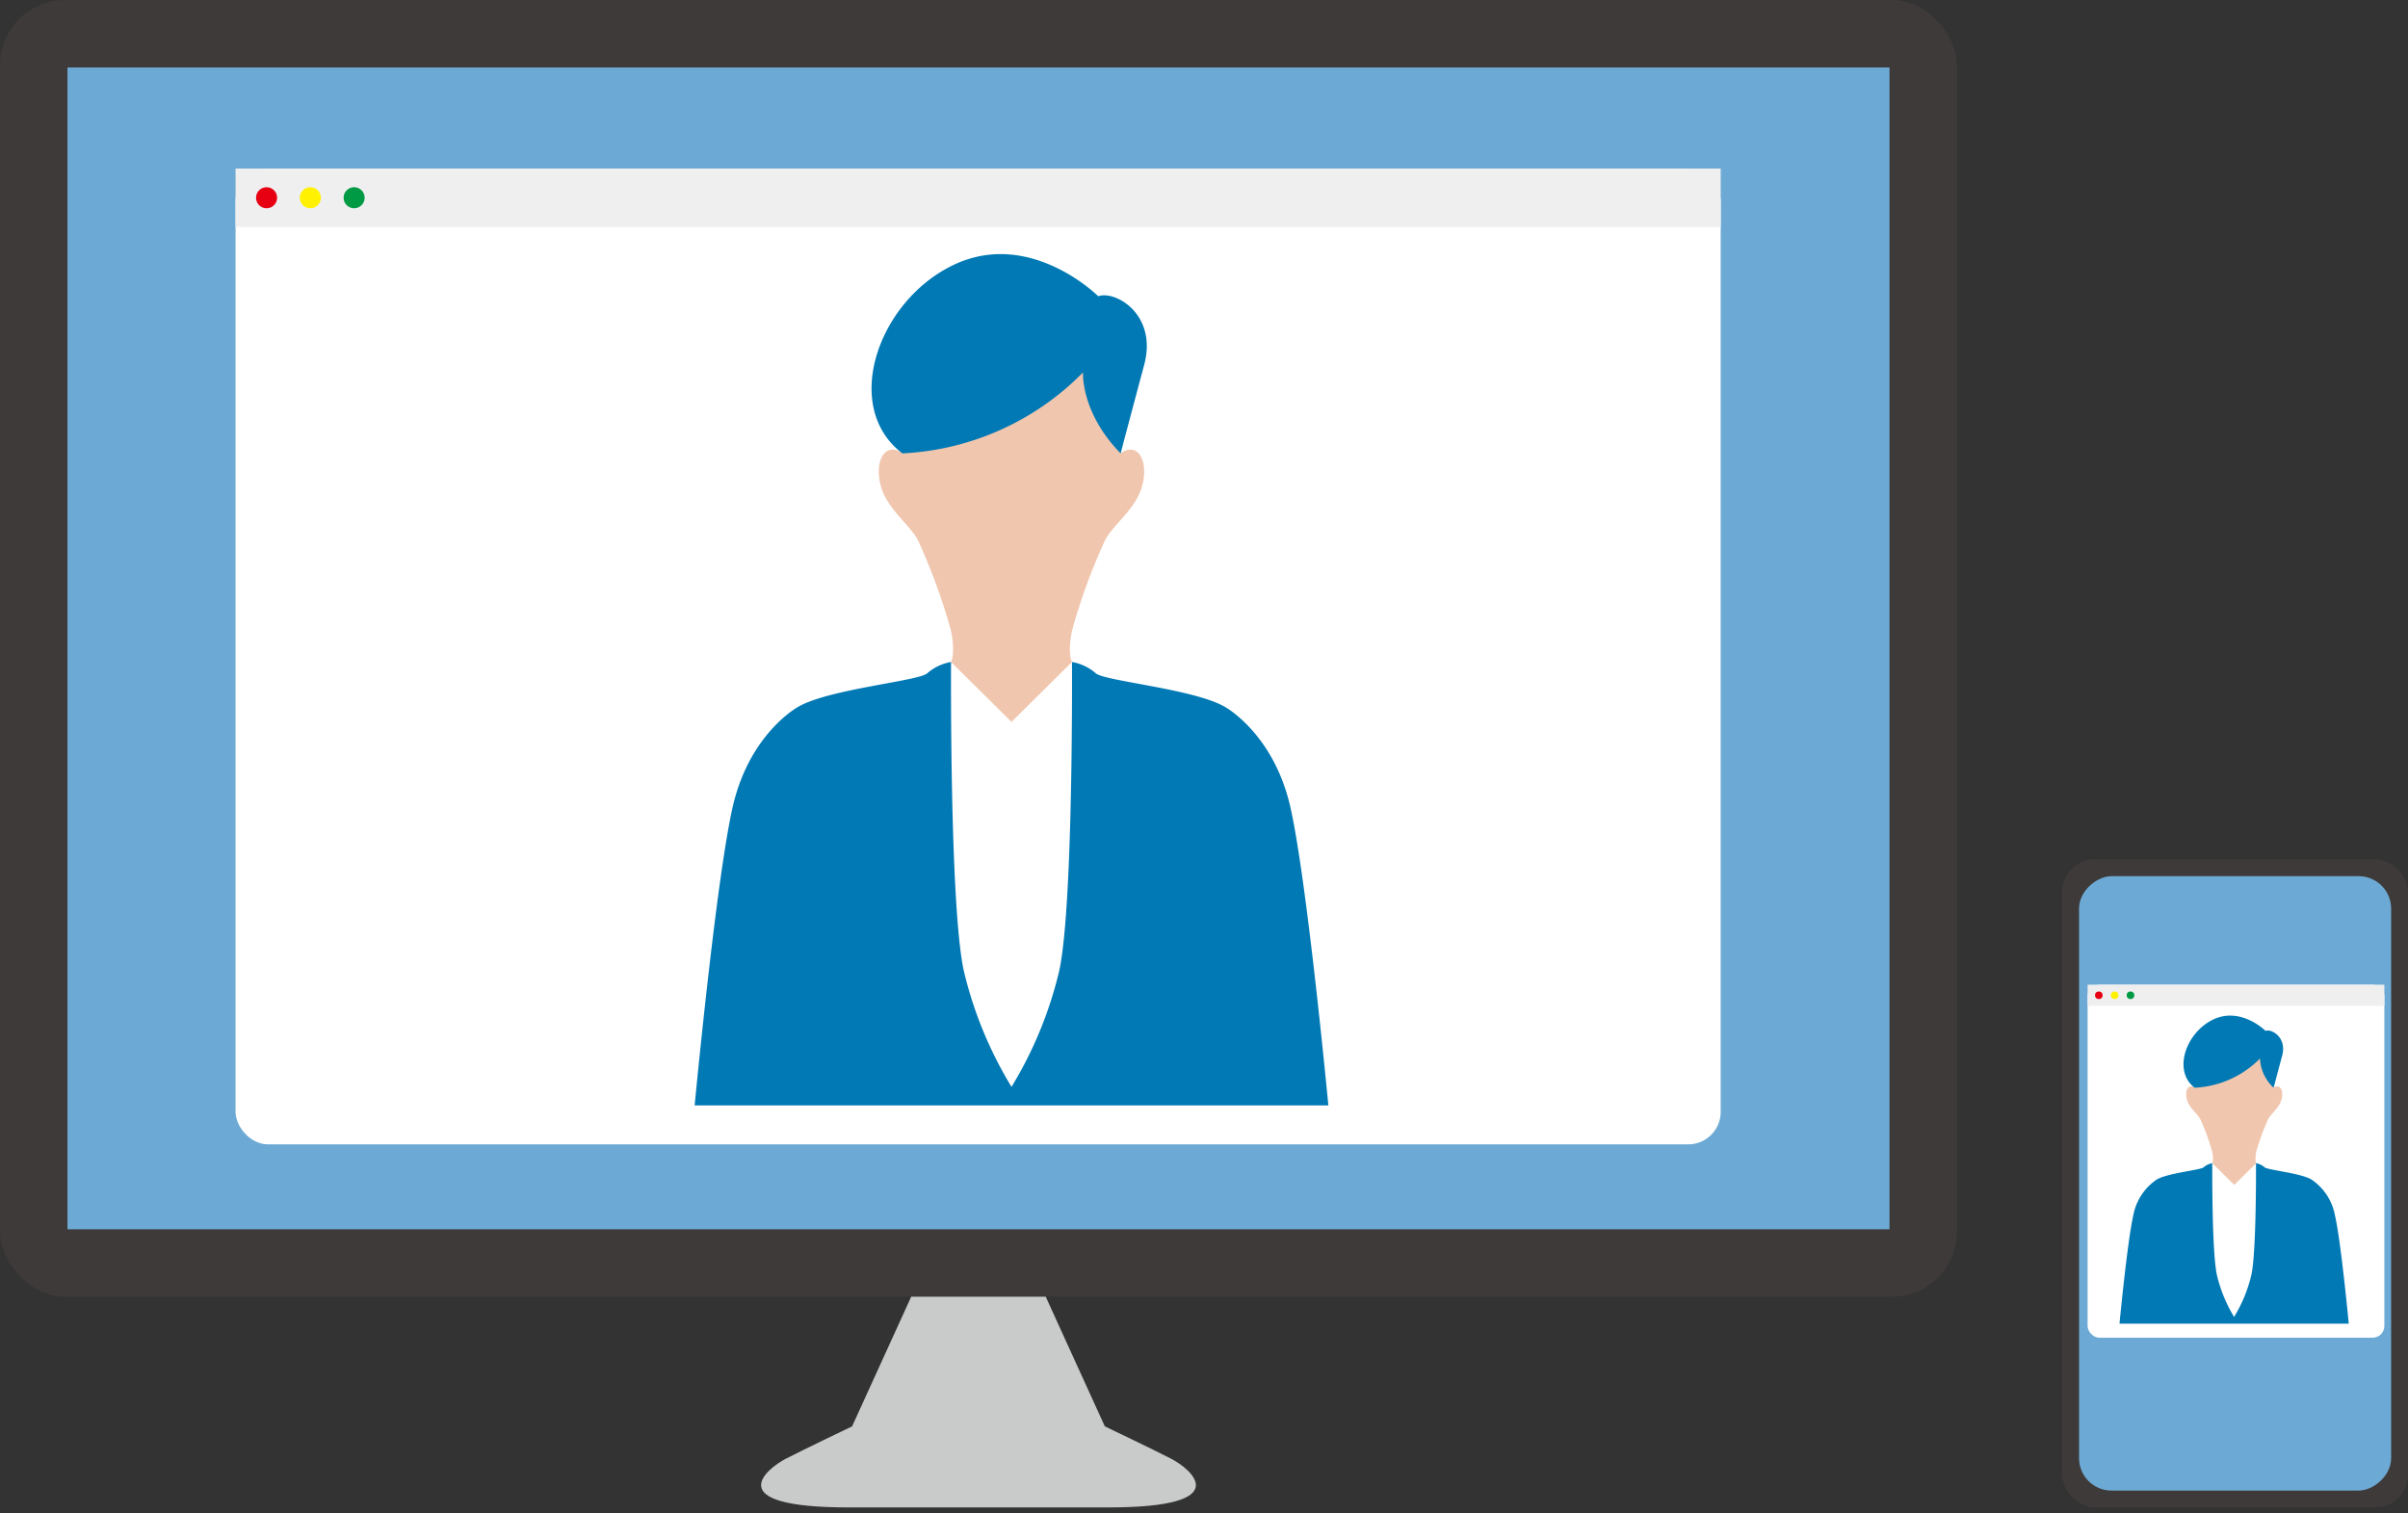
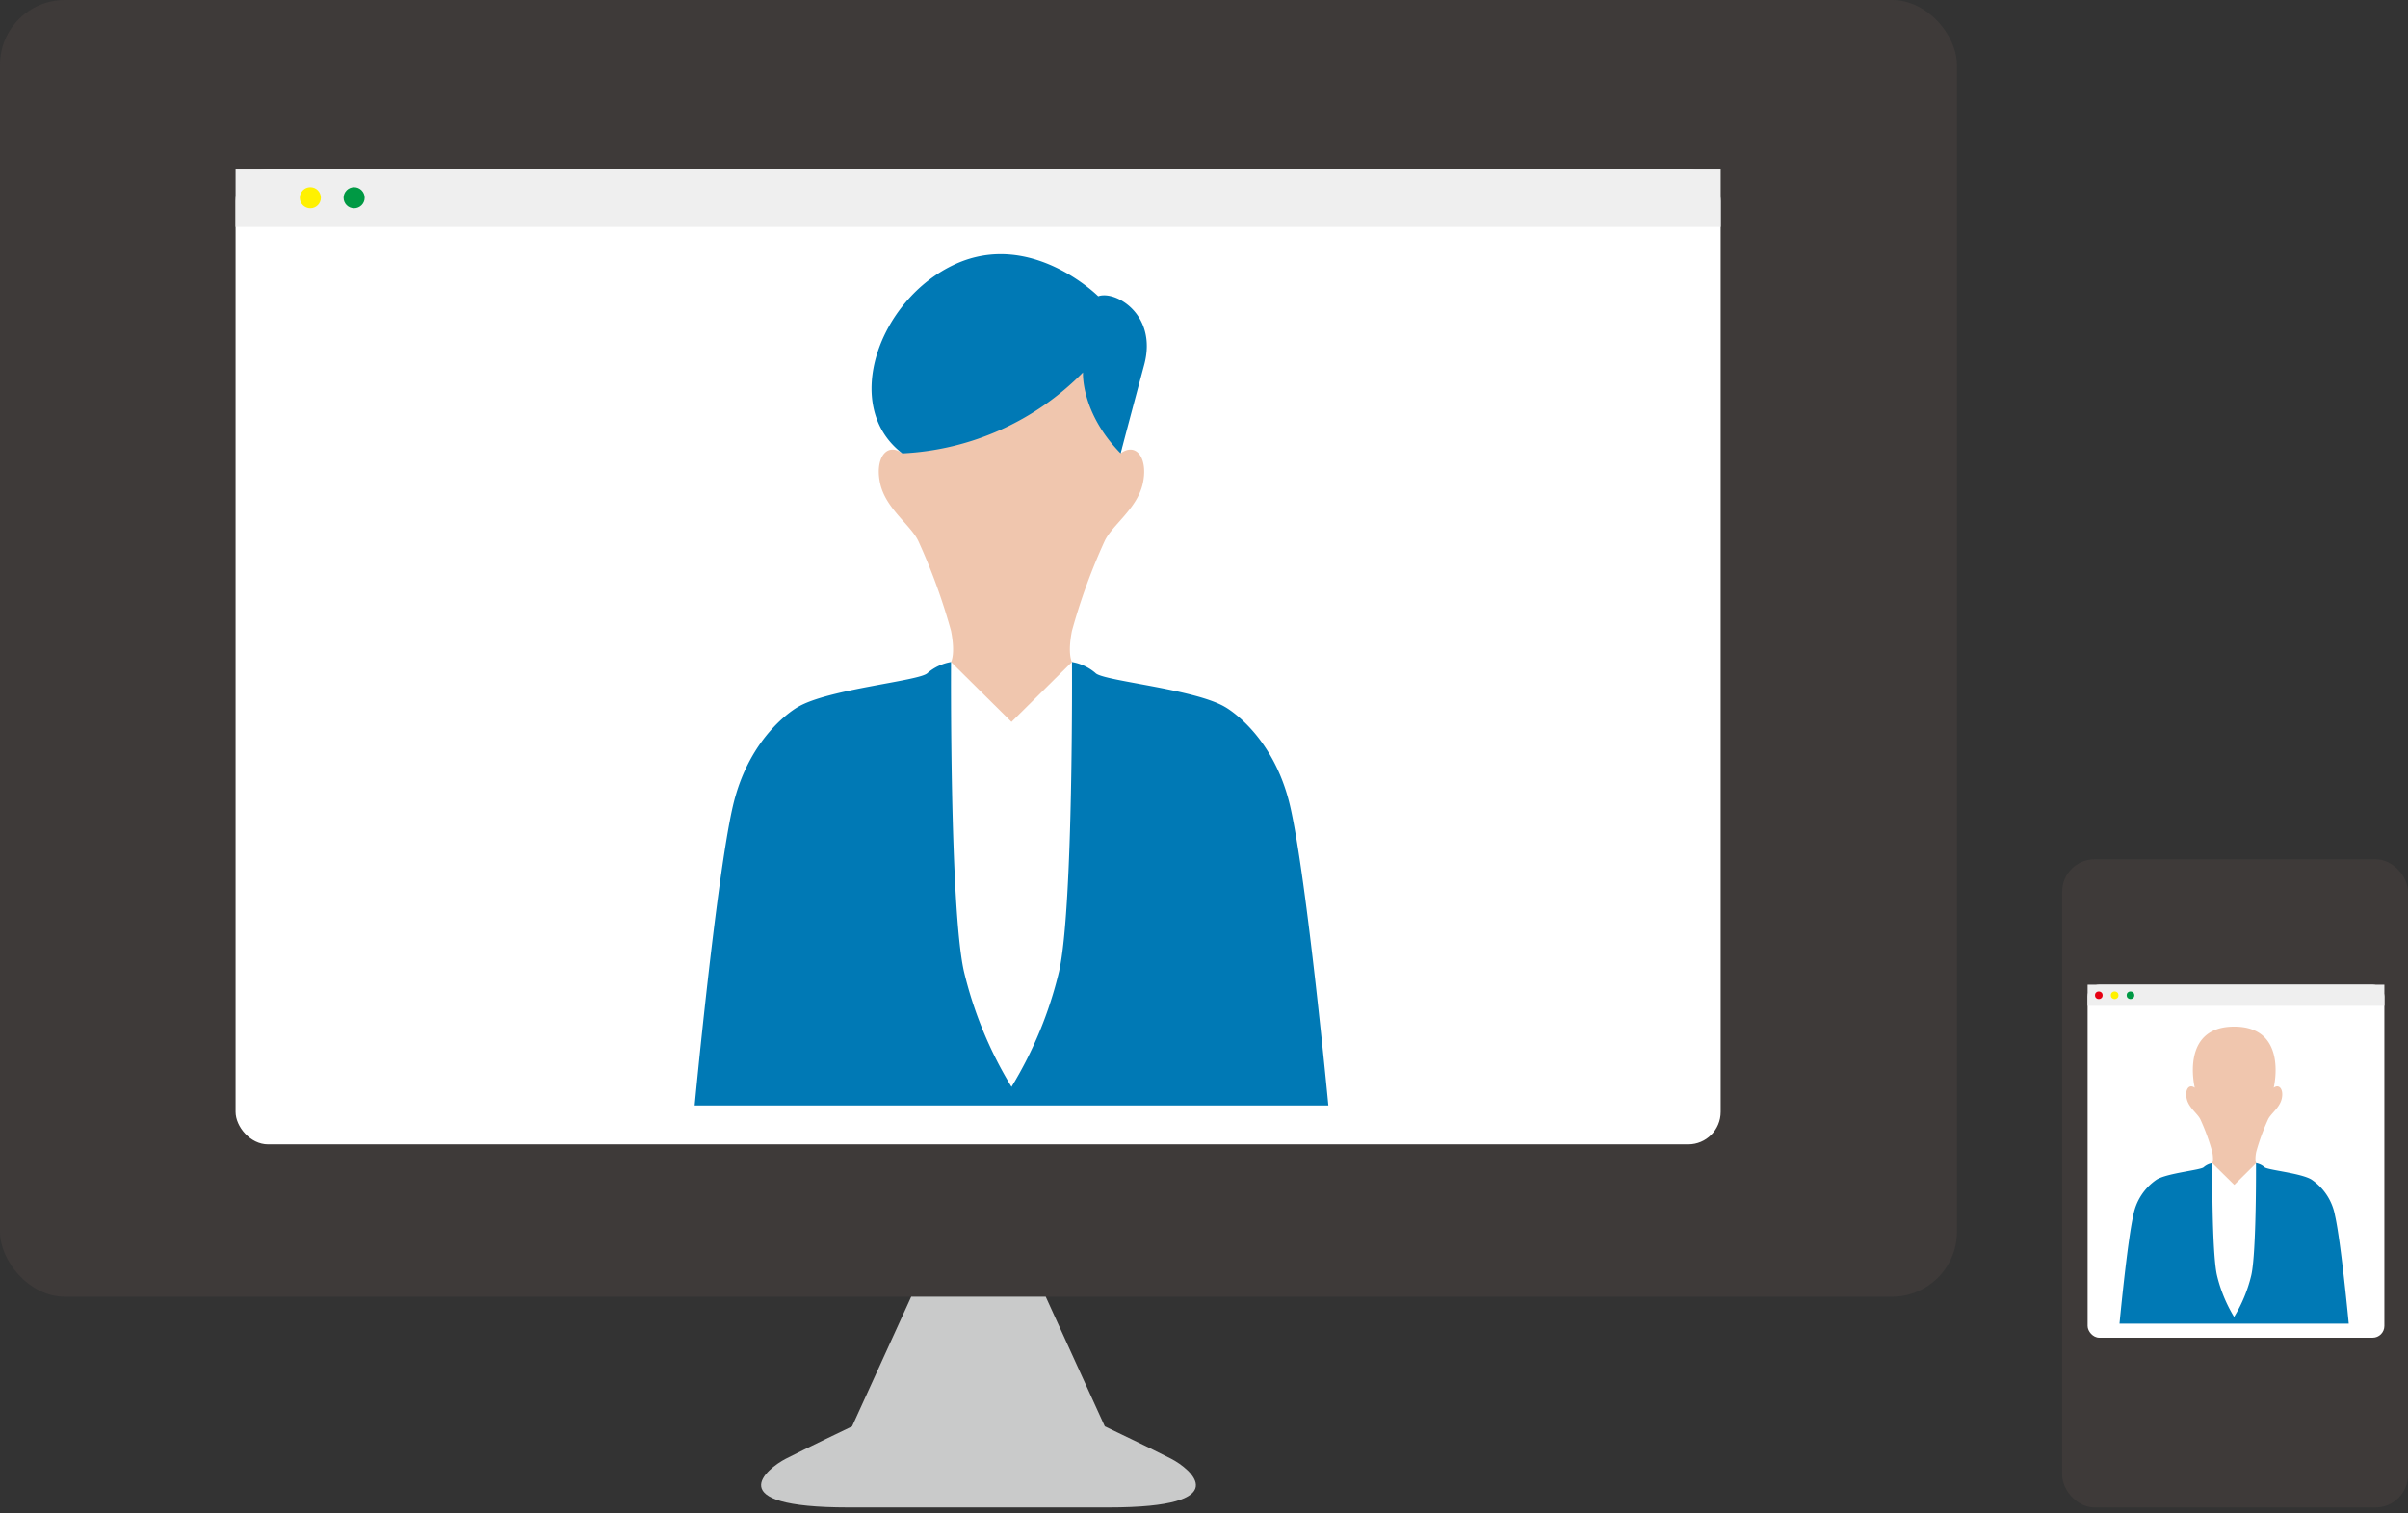
<svg xmlns="http://www.w3.org/2000/svg" id="Group_21" data-name="Group 21" width="210.254" height="132.138" viewBox="0 0 210.254 132.138">
  <rect x="0" y="0" width="210.254" height="132.138" fill="#333333" stroke="none" />
  <rect id="Rectangle_72" data-name="Rectangle 72" width="170.87" height="113.236" rx="5.669" fill="#3e3a39" />
-   <rect id="Rectangle_73" data-name="Rectangle 73" width="101.455" height="159.09" rx="0.011" transform="translate(164.98 5.89) rotate(90)" fill="#6caad5" />
  <rect id="Rectangle_74" data-name="Rectangle 74" width="129.673" height="85.21" rx="2.835" transform="translate(20.569 14.721)" fill="#fff" />
  <g id="Group_19" data-name="Group 19" transform="translate(60.654 22.19)">
    <path id="Path_80" data-name="Path 80" d="M2041.543,1653.2l-5.04,12.166v16.565l7.384,6.534,8.73,1.6,5.793-13.32-1.75-12.174-4.555-11.367-7.419-2.4Z" transform="translate(-2019.159 -1617.581)" fill="#fff" />
    <path id="Union_25" data-name="Union 25" d="M1222.933-12012v0l-5.28-5.232s.405-.674,0-2.719a52.262,52.262,0,0,0-2.84-7.812c-.641-1.409-2.819-2.818-3.333-5s.514-3.717,1.923-2.691c0,0-3.626-14.738,9.529-14.74h0c13.156,0,9.529,14.74,9.529,14.74,1.409-1.025,2.434.514,1.923,2.691s-2.694,3.59-3.333,5a52.262,52.262,0,0,0-2.84,7.812c-.405,2.045,0,2.719,0,2.719l-5.28,5.232v0Z" transform="translate(-1195.268 12052.852)" fill="#f0c6ae" stroke="rgba(0,0,0,0)" stroke-miterlimit="10" stroke-width="1" />
    <path id="Union_26" data-name="Union 26" d="M1239.011-12011.469h-27.665s1.863-19.7,3.327-26.093,5.686-8.7,5.686-8.7c2.673-1.585,10.733-2.277,11.326-2.97a4.244,4.244,0,0,1,2.047-.959s-.133,21.388,1.122,27a34.87,34.87,0,0,0,4.158,10.1,34.868,34.868,0,0,0,4.158-10.1c1.255-5.609,1.122-27,1.122-27a4.255,4.255,0,0,1,2.047.959c.593.692,8.649,1.385,11.323,2.97,0,0,4.225,2.316,5.688,8.7s3.327,26.093,3.327,26.093Z" transform="translate(-1211.346 12085.811)" fill="#0079b5" stroke="rgba(0,0,0,0)" stroke-miterlimit="10" stroke-width="1" />
    <path id="Path_85" data-name="Path 85" d="M2037.365,1636.232a23.7,23.7,0,0,0,15.774-7.069s-.213,3.493,3.286,7.069c0,0,.88-3.344,2.057-7.734s-2.513-6.523-4.013-5.987c0,0-5.854-5.854-12.507-2.794S2031.969,1632.124,2037.365,1636.232Z" transform="translate(-2019.231 -1618.831)" fill="#0079b5" />
  </g>
  <rect id="Rectangle_75" data-name="Rectangle 75" width="129.673" height="5.096" transform="translate(20.569 14.721)" fill="#efefef" />
-   <circle id="Ellipse_11" data-name="Ellipse 11" cx="0.92" cy="0.92" r="0.92" transform="translate(22.356 16.348)" fill="#e60012" />
  <circle id="Ellipse_12" data-name="Ellipse 12" cx="0.92" cy="0.92" r="0.92" transform="translate(26.178 16.348)" fill="#fff100" />
  <circle id="Ellipse_13" data-name="Ellipse 13" cx="0.92" cy="0.92" r="0.92" transform="translate(30 16.348)" fill="#094" />
  <path id="Union_29" data-name="Union 29" d="M1295.3-12009.6H1279.63c-11.368,0-7.124-3.4-5.479-4.247s5.793-2.832,5.793-2.832l5.162-11.322h11.745l5.159,11.322s4.151,1.983,5.8,2.832,5.889,4.247-5.479,4.247Z" transform="translate(-1205.544 12141.236)" fill="#c9caca" stroke="rgba(0,0,0,0)" stroke-miterlimit="10" stroke-width="1" />
  <rect id="Rectangle_76" data-name="Rectangle 76" width="30.196" height="56.598" rx="2.835" transform="translate(180.058 75.039)" fill="#3e3a39" />
-   <rect id="Rectangle_77" data-name="Rectangle 77" width="53.653" height="27.251" rx="2.835" transform="translate(208.782 76.512) rotate(90)" fill="#6caad5" />
  <rect id="Rectangle_78" data-name="Rectangle 78" width="25.911" height="30.827" rx="1.026" transform="translate(182.279 85.99)" fill="#fff" />
  <g id="Group_20" data-name="Group 20" transform="translate(185.065 88.692)">
    <path id="Path_88" data-name="Path 88" d="M2147.4,1695.265l-1.823,4.4v5.993l2.672,2.364,3.158.578,2.1-4.819-.633-4.4-1.648-4.113-2.684-.87Z" transform="translate(-2139.306 -1682.379)" fill="#fff" />
    <path id="Union_27" data-name="Union 27" d="M1089.216-12104.77s.146-.243,0-.982a18.709,18.709,0,0,0-1.028-2.825c-.231-.511-1.019-1.021-1.2-1.81s.186-1.344.7-.973c0,0-1.314-5.334,3.445-5.334s3.448,5.334,3.448,5.334c.511-.371.882.186.7.973s-.973,1.3-1.2,1.81a18.709,18.709,0,0,0-1.028,2.825c-.146.739,0,.982,0,.982l-1.913,1.895Z" transform="translate(-1081.118 12117.654)" fill="#f0c6ae" stroke="rgba(0,0,0,0)" stroke-miterlimit="10" stroke-width="1" />
    <path id="Union_28" data-name="Union 28" d="M1096.943-12102.684h-10.008s.675-7.128,1.2-9.439a4.846,4.846,0,0,1,2.056-3.149c.967-.572,3.883-.824,4.1-1.074a1.538,1.538,0,0,1,.742-.347s-.049,7.739.407,9.768a12.6,12.6,0,0,0,1.5,3.655,12.56,12.56,0,0,0,1.505-3.655c.453-2.028.407-9.768.407-9.768a1.521,1.521,0,0,1,.739.347c.216.25,3.129.5,4.1,1.074a4.843,4.843,0,0,1,2.059,3.149c.529,2.312,1.2,9.439,1.2,9.439Z" transform="translate(-1086.935 12129.579)" fill="#0079b5" stroke="rgba(0,0,0,0)" stroke-miterlimit="10" stroke-width="1" />
-     <path id="Path_93" data-name="Path 93" d="M2145.892,1689.126a8.575,8.575,0,0,0,5.707-2.557,3.662,3.662,0,0,0,1.189,2.557s.319-1.21.745-2.8-.909-2.36-1.452-2.166c0,0-2.119-2.118-4.525-1.011S2143.94,1687.64,2145.892,1689.126Z" transform="translate(-2139.332 -1682.831)" fill="#0079b5" />
  </g>
  <rect id="Rectangle_79" data-name="Rectangle 79" width="25.911" height="1.843" transform="translate(182.279 85.99)" fill="#efefef" />
  <circle id="Ellipse_14" data-name="Ellipse 14" cx="0.333" cy="0.333" r="0.333" transform="translate(182.925 86.579)" fill="#e60012" />
  <circle id="Ellipse_15" data-name="Ellipse 15" cx="0.333" cy="0.333" r="0.333" transform="translate(184.308 86.579)" fill="#fff100" />
  <circle id="Ellipse_16" data-name="Ellipse 16" cx="0.333" cy="0.333" r="0.333" transform="translate(185.691 86.579)" fill="#094" />
</svg>